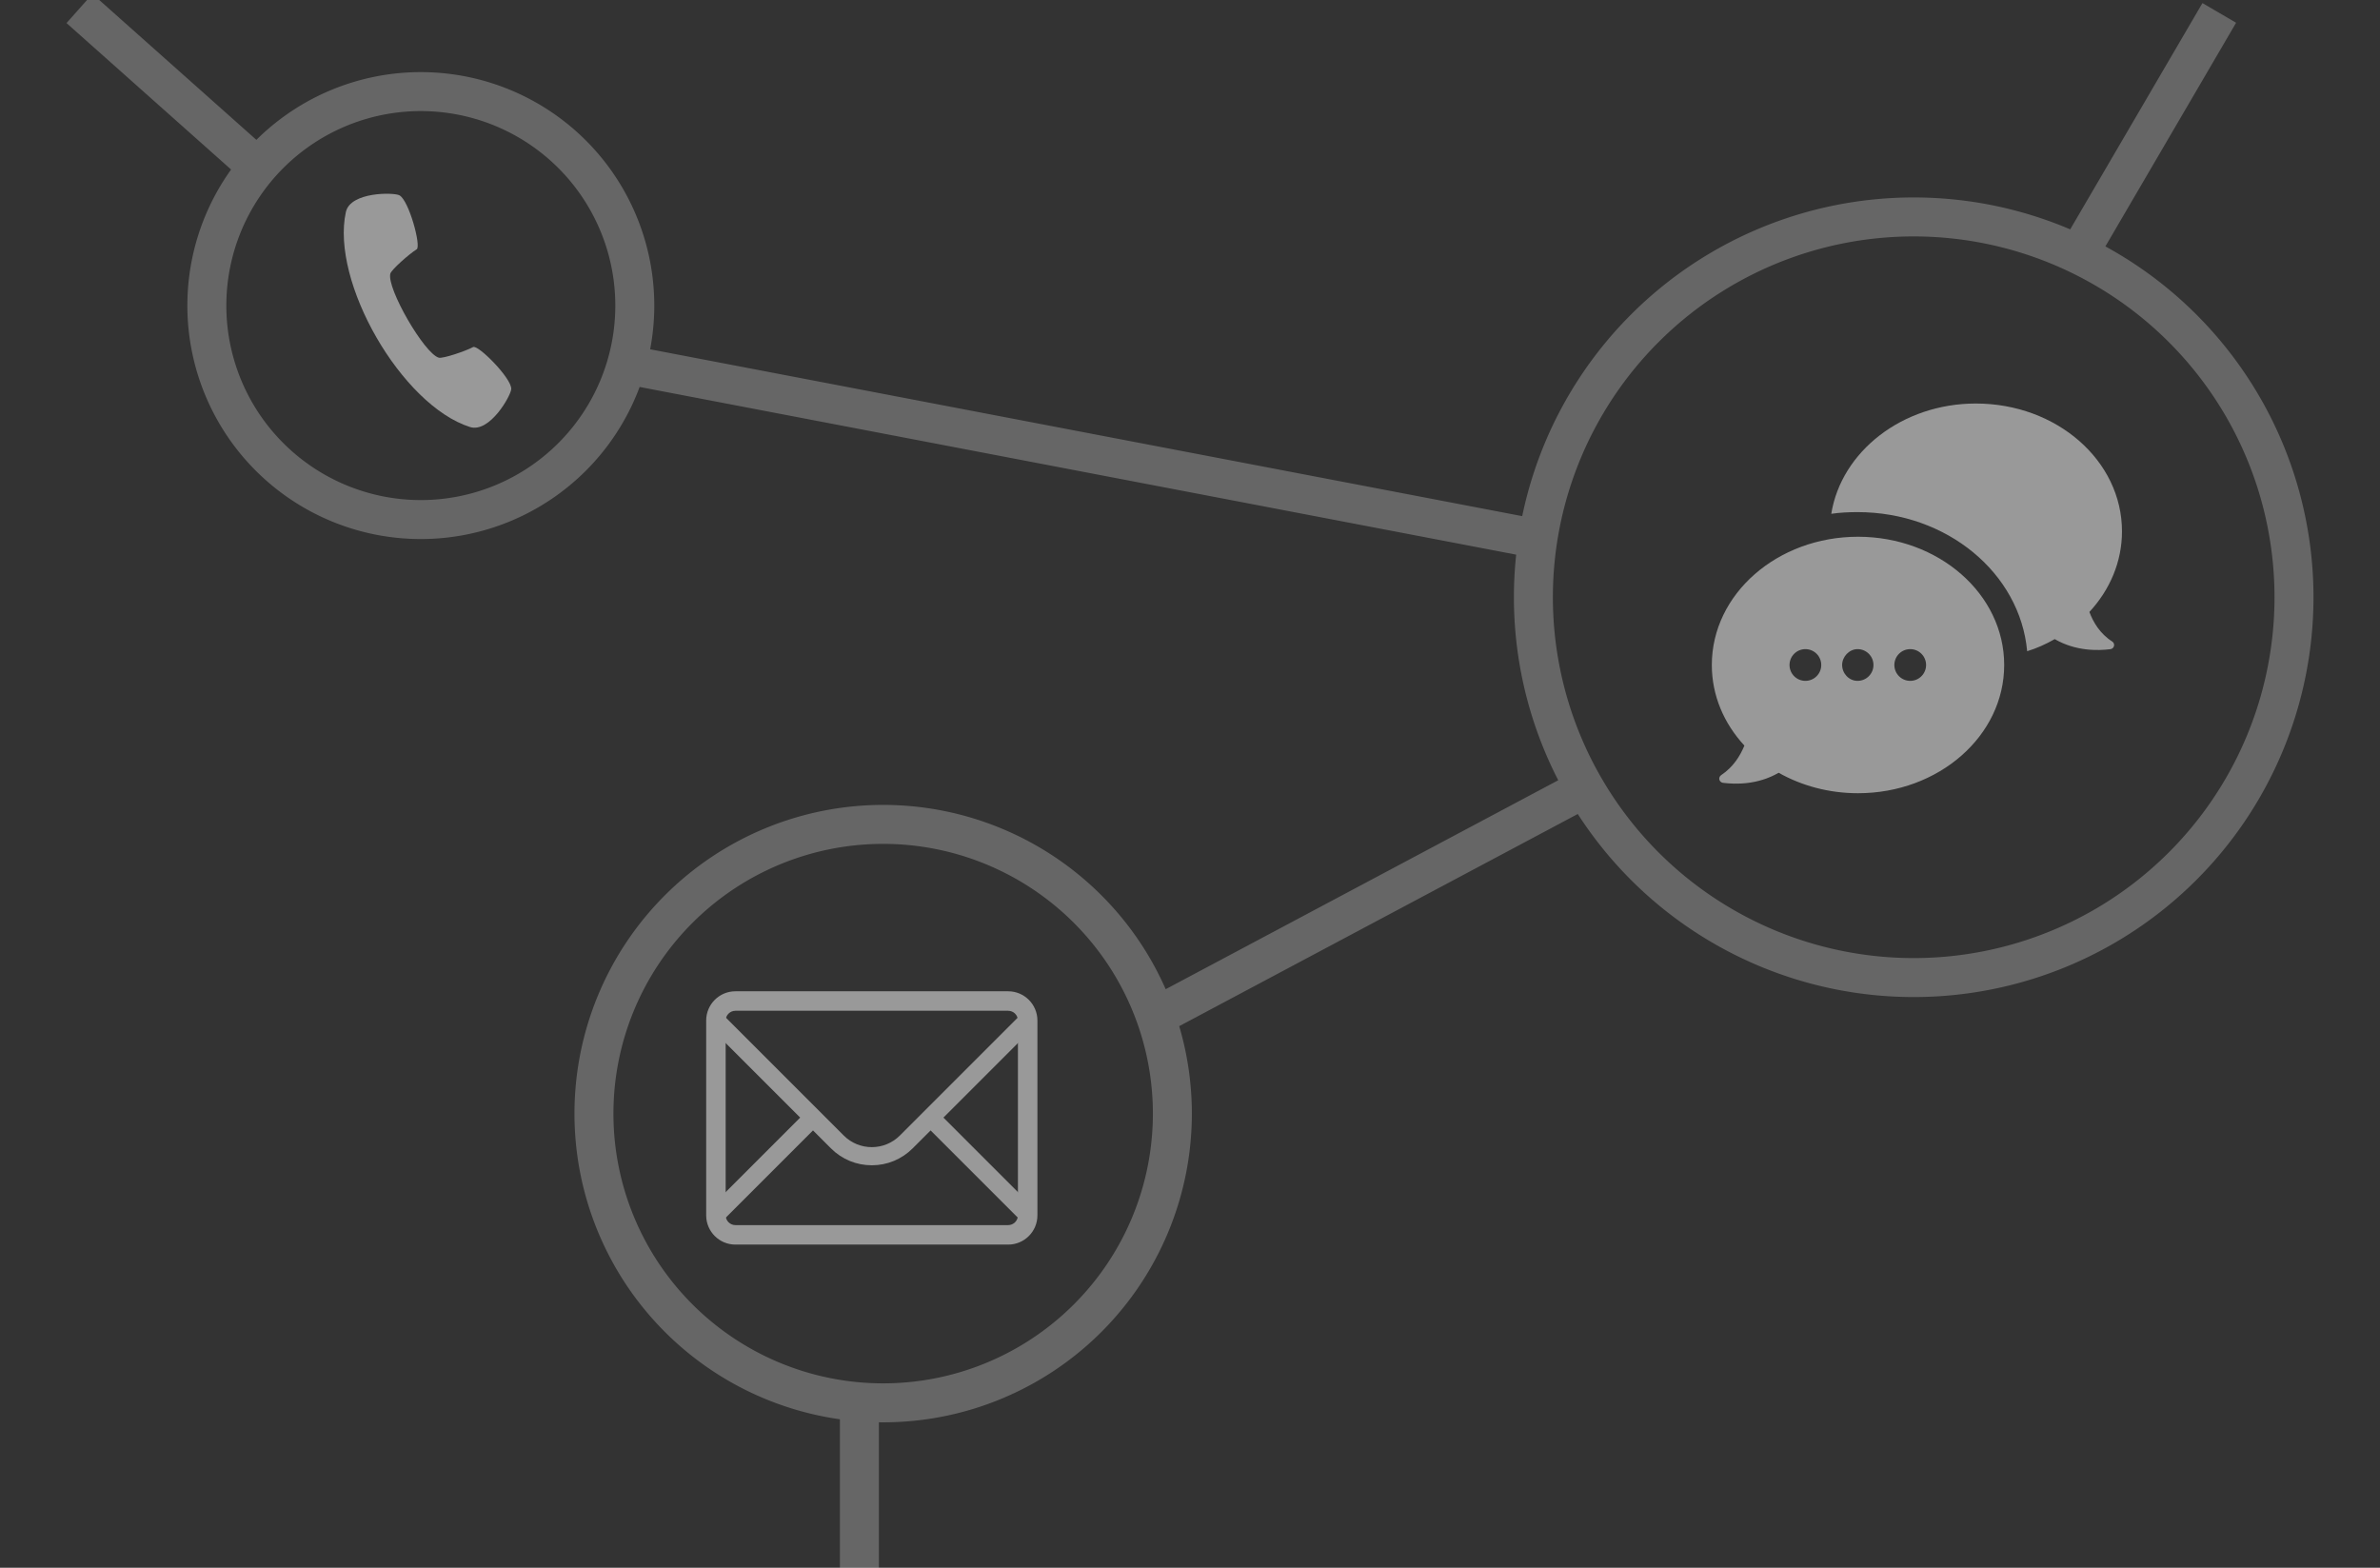
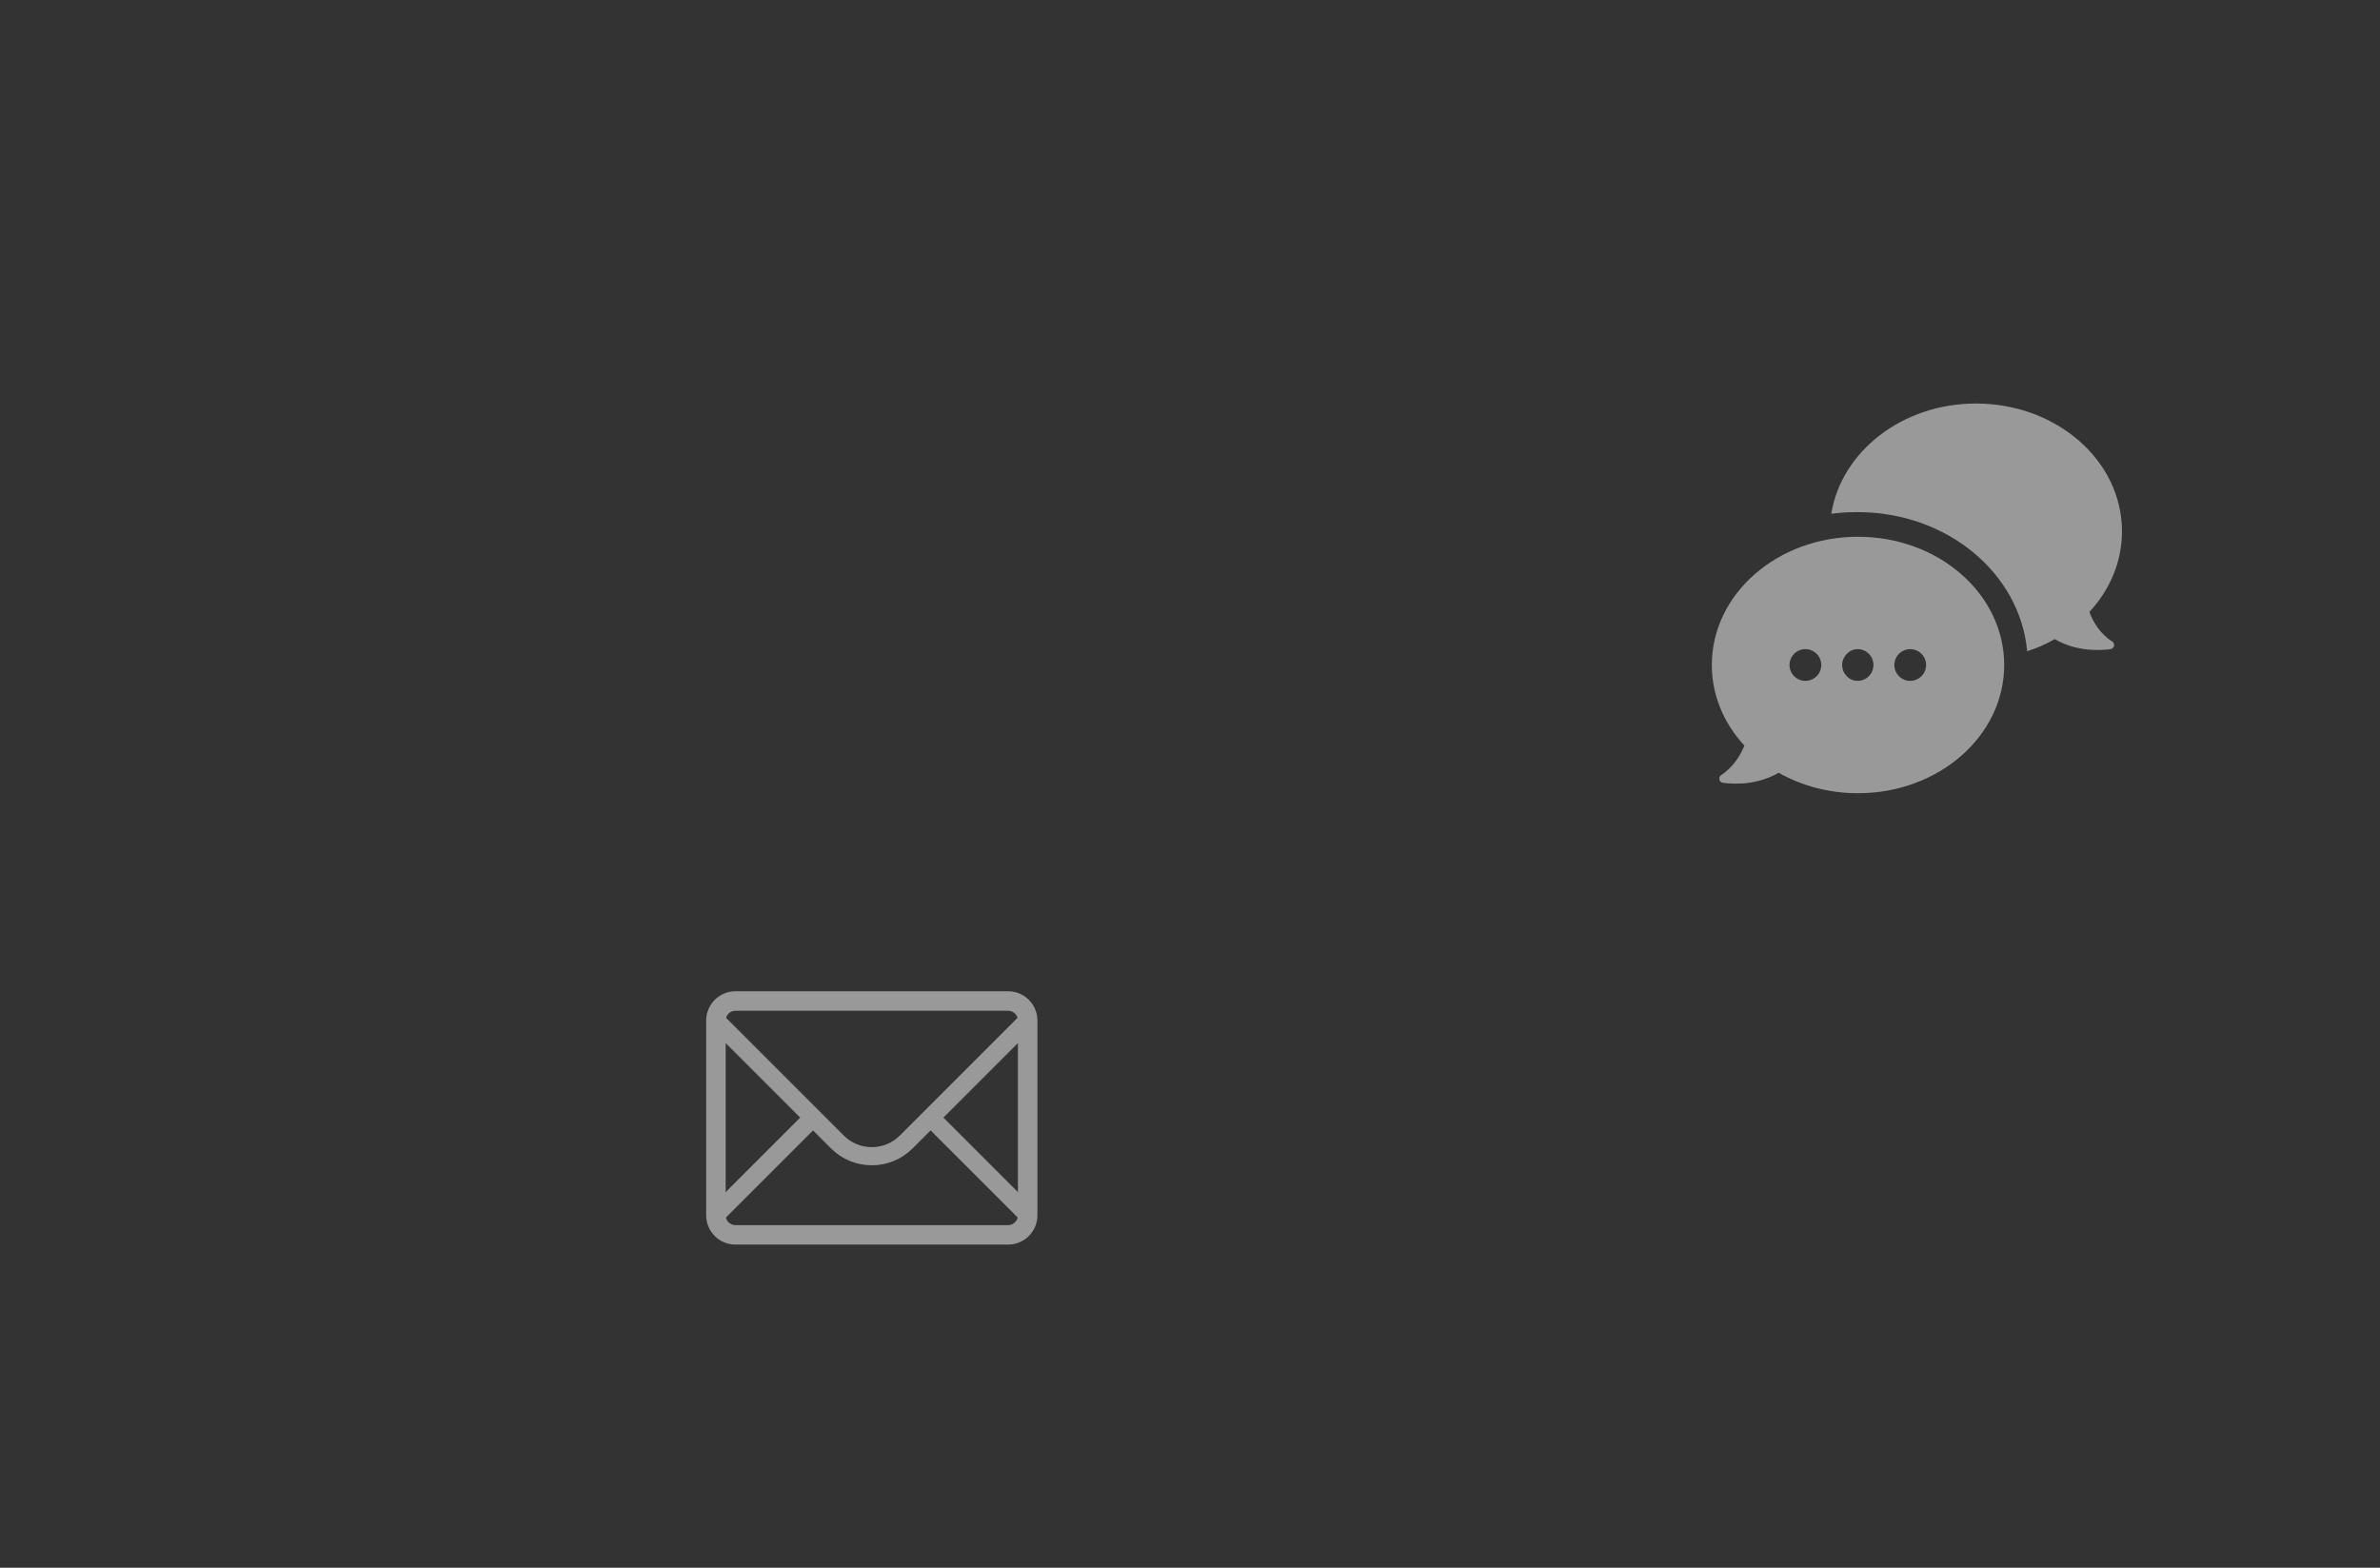
<svg xmlns="http://www.w3.org/2000/svg" xmlns:ns1="http://sodipodi.sourceforge.net/DTD/sodipodi-0.dtd" xmlns:ns2="http://www.inkscape.org/namespaces/inkscape" viewBox="0 0 610.75 402.3" version="1.1" id="svg68" ns1:docname="_Contact Us.svg" ns2:version="0.92.4 (5da689c313, 2019-01-14)">
  <rect x="0" y="0" width="610.75" height="402.3" fill="#333333" stroke="none" />
  <ns1:namedview pagecolor="#ffffff" bordercolor="#666666" borderopacity="1" objecttolerance="10" gridtolerance="10" guidetolerance="10" ns2:pageopacity="0" ns2:pageshadow="2" ns2:window-width="1366" ns2:window-height="705" id="namedview70" showgrid="false" ns2:zoom="1" ns2:cx="305.375" ns2:cy="201.14999" ns2:window-x="-8" ns2:window-y="-8" ns2:window-maximized="1" ns2:current-layer="svg68" ns2:pagecheckerboard="false" showguides="false" />
  <defs id="defs4">
    <style id="style2">.cls-1{opacity:0.5;}.cls-2{fill:#fff;}.cls-3{opacity:0.4;}</style>
  </defs>
  <title id="title6">About</title>
-   <path id="path852" style="opacity:0.25;fill:none;stroke:#ffffff;stroke-width:10;stroke-linecap:butt;stroke-linejoin:miter;stroke-miterlimit:4;stroke-dasharray:none;stroke-opacity:1" d="M 533.334,65.201 569.503,3.316 M 64.371,41.318 20.394,2.183 M 220.536,360.609 v 43.244 M 298.926,259.615 403.883,203.747 M 161.509,93.701 390.882,137.582 m 197.798,15.677 a 97.592,97.592 0 0 1 -97.592,97.592 97.592,97.592 0 0 1 -97.592,-97.592 97.592,97.592 0 0 1 97.592,-97.592 97.592,97.592 0 0 1 97.592,97.592 z M 300.853,285.763 a 74.218,74.218 0 0 1 -74.218,74.218 74.218,74.218 0 0 1 -74.218,-74.218 74.218,74.218 0 0 1 74.218,-74.218 74.218,74.218 0 0 1 74.218,74.218 z M 162.9,78.414 a 54.909,54.909 0 0 1 -54.909,54.909 54.909,54.909 0 0 1 -54.909,-54.909 54.909,54.909 0 0 1 54.909,-54.909 54.909,54.909 0 0 1 54.909,54.909 z" ns2:connector-curvature="0" />
  <g id="g1295" transform="matrix(4.051,0,0,4.051,-74.217,-157.576)" style="opacity:0.5;fill:#ffffff;fill-opacity:1">
-     <path style="fill:#ffffff;fill-opacity:1;stroke-width:0.265" id="path1274" d="m 127.341,88.007 c -0.185,0.132 -0.132,0.423 0.106,0.476 0.82,0.106 2.223,0.132 3.545,-0.635 1.455,0.82 3.175,1.296 5.027,1.296 5.106,0 9.26,-3.625 9.26,-8.123 0,-4.498 -4.154,-8.123 -9.26,-8.123 -5.106,0 -9.26,3.625 -9.26,8.123 0,1.931 0.767,3.704 2.064,5.106 -0.265,0.635 -0.688,1.349 -1.482,1.879 z m 11.986,-7.99 c 0.556,0 1.005,0.45 1.005,1.005 0,0.556 -0.45,1.005 -1.005,1.005 -0.556,0 -1.005,-0.45 -1.005,-1.005 0,-0.556 0.45,-1.005 1.005,-1.005 z m -3.334,0 c 0.556,0 1.005,0.45 1.005,1.005 0,0.556 -0.45,1.005 -1.005,1.005 -0.556,0 -0.979,-0.476 -0.979,-1.005 0,-0.529 0.45,-1.005 0.979,-1.005 z m -3.307,0 c 0.556,0 1.005,0.45 1.005,1.005 0,0.556 -0.45,1.005 -1.005,1.005 -0.556,0 -1.005,-0.45 -1.005,-1.005 0,-0.556 0.45,-1.005 1.005,-1.005 z m 20.055,-7.461 c 0,1.931 -0.767,3.704 -2.064,5.106 0.238,0.635 0.661,1.376 1.455,1.879 0.185,0.132 0.132,0.423 -0.106,0.476 -0.82,0.106 -2.223,0.132 -3.545,-0.635 -0.556,0.318 -1.138,0.582 -1.746,0.767 -0.45,-4.948 -5.08,-8.811 -10.742,-8.811 -0.556,0 -1.111,0.026 -1.667,0.106 0.635,-3.942 4.498,-6.985 9.155,-6.985 5.133,0 9.26,3.625 9.26,8.096 z" ns2:connector-curvature="0" />
+     <path style="fill:#ffffff;fill-opacity:1;stroke-width:0.265" id="path1274" d="m 127.341,88.007 c -0.185,0.132 -0.132,0.423 0.106,0.476 0.82,0.106 2.223,0.132 3.545,-0.635 1.455,0.82 3.175,1.296 5.027,1.296 5.106,0 9.26,-3.625 9.26,-8.123 0,-4.498 -4.154,-8.123 -9.26,-8.123 -5.106,0 -9.26,3.625 -9.26,8.123 0,1.931 0.767,3.704 2.064,5.106 -0.265,0.635 -0.688,1.349 -1.482,1.879 z m 11.986,-7.99 c 0.556,0 1.005,0.45 1.005,1.005 0,0.556 -0.45,1.005 -1.005,1.005 -0.556,0 -1.005,-0.45 -1.005,-1.005 0,-0.556 0.45,-1.005 1.005,-1.005 m -3.334,0 c 0.556,0 1.005,0.45 1.005,1.005 0,0.556 -0.45,1.005 -1.005,1.005 -0.556,0 -0.979,-0.476 -0.979,-1.005 0,-0.529 0.45,-1.005 0.979,-1.005 z m -3.307,0 c 0.556,0 1.005,0.45 1.005,1.005 0,0.556 -0.45,1.005 -1.005,1.005 -0.556,0 -1.005,-0.45 -1.005,-1.005 0,-0.556 0.45,-1.005 1.005,-1.005 z m 20.055,-7.461 c 0,1.931 -0.767,3.704 -2.064,5.106 0.238,0.635 0.661,1.376 1.455,1.879 0.185,0.132 0.132,0.423 -0.106,0.476 -0.82,0.106 -2.223,0.132 -3.545,-0.635 -0.556,0.318 -1.138,0.582 -1.746,0.767 -0.45,-4.948 -5.08,-8.811 -10.742,-8.811 -0.556,0 -1.111,0.026 -1.667,0.106 0.635,-3.942 4.498,-6.985 9.155,-6.985 5.133,0 9.26,3.625 9.26,8.096 z" ns2:connector-curvature="0" />
  </g>
  <g style="opacity:0.5;fill:#ffffff;fill-opacity:1;fill-rule:evenodd;stroke:none;stroke-width:1" id="g4967" transform="matrix(2.5,0,0,2.5,181.219,254.373)">
    <g style="fill:#ffffff;fill-opacity:1" transform="translate(-78,-232)" id="g4965">
      <g transform="translate(78,232)" id="g4963" style="fill:#ffffff;fill-opacity:1">
        <path ns2:connector-curvature="0" d="M 33.658,3.658 32.342,2.342 19.878,14.807 c -1.587,1.587 -4.169,1.587 -5.756,0 L 1.658,2.342 0.342,3.658 l 9.307,9.306 -9.307,9.307 1.316,1.315 9.306,-9.306 1.843,1.842 c 1.12,1.12 2.609,1.737 4.193,1.737 1.584,0 3.073,-0.617 4.193,-1.737 l 1.843,-1.842 9.306,9.306 1.316,-1.315 -9.307,-9.307 9.307,-9.306" id="path4959" style="fill:#ffffff;fill-opacity:1" />
        <path ns2:connector-curvature="0" d="M 31,26 H 3 C 1.346,26 0,24.654 0,23 V 3 C 0,1.346 1.346,0 3,0 h 28 c 1.654,0 3,1.346 3,3 v 20 c 0,1.654 -1.346,3 -3,3 z M 3,2 C 2.449,2 2,2.449 2,3 v 20 c 0,0.551 0.449,1 1,1 h 28 c 0.551,0 1,-0.449 1,-1 V 3 C 32,2.449 31.551,2 31,2 Z" id="path4961" style="fill:#ffffff;fill-opacity:1" />
      </g>
    </g>
  </g>
  <g style="clip-rule:evenodd;opacity:0.5;fill:#ffffff;fill-opacity:1;fill-rule:evenodd;image-rendering:optimizeQuality;shape-rendering:geometricPrecision;text-rendering:geometricPrecision" id="g5160" transform="matrix(0.667,0,0,0.667,76.42,46.384)">
-     <path style="fill:#ffffff;fill-opacity:1" ns2:connector-curvature="0" class="fil0" d="M 66.245,94.739 C 73.866,97.158 82.077,82.534 82.124,80.083 82.207,75.903 69.335,62.966 67.45,63.978 64.484,65.571 55.778,68.495 54.259,68.07 48.672,66.504 34.161,41.37 35.599,35.747 35.988,34.22 42.876,28.142 45.736,26.371 47.556,25.244 42.788,7.629 39.127,5.609 36.981,4.426 20.21,4.224 18.495,12.033 c -5.911,26.914 21.487,74.369 47.75,82.706 z" id="path5158" />
-   </g>
+     </g>
</svg>